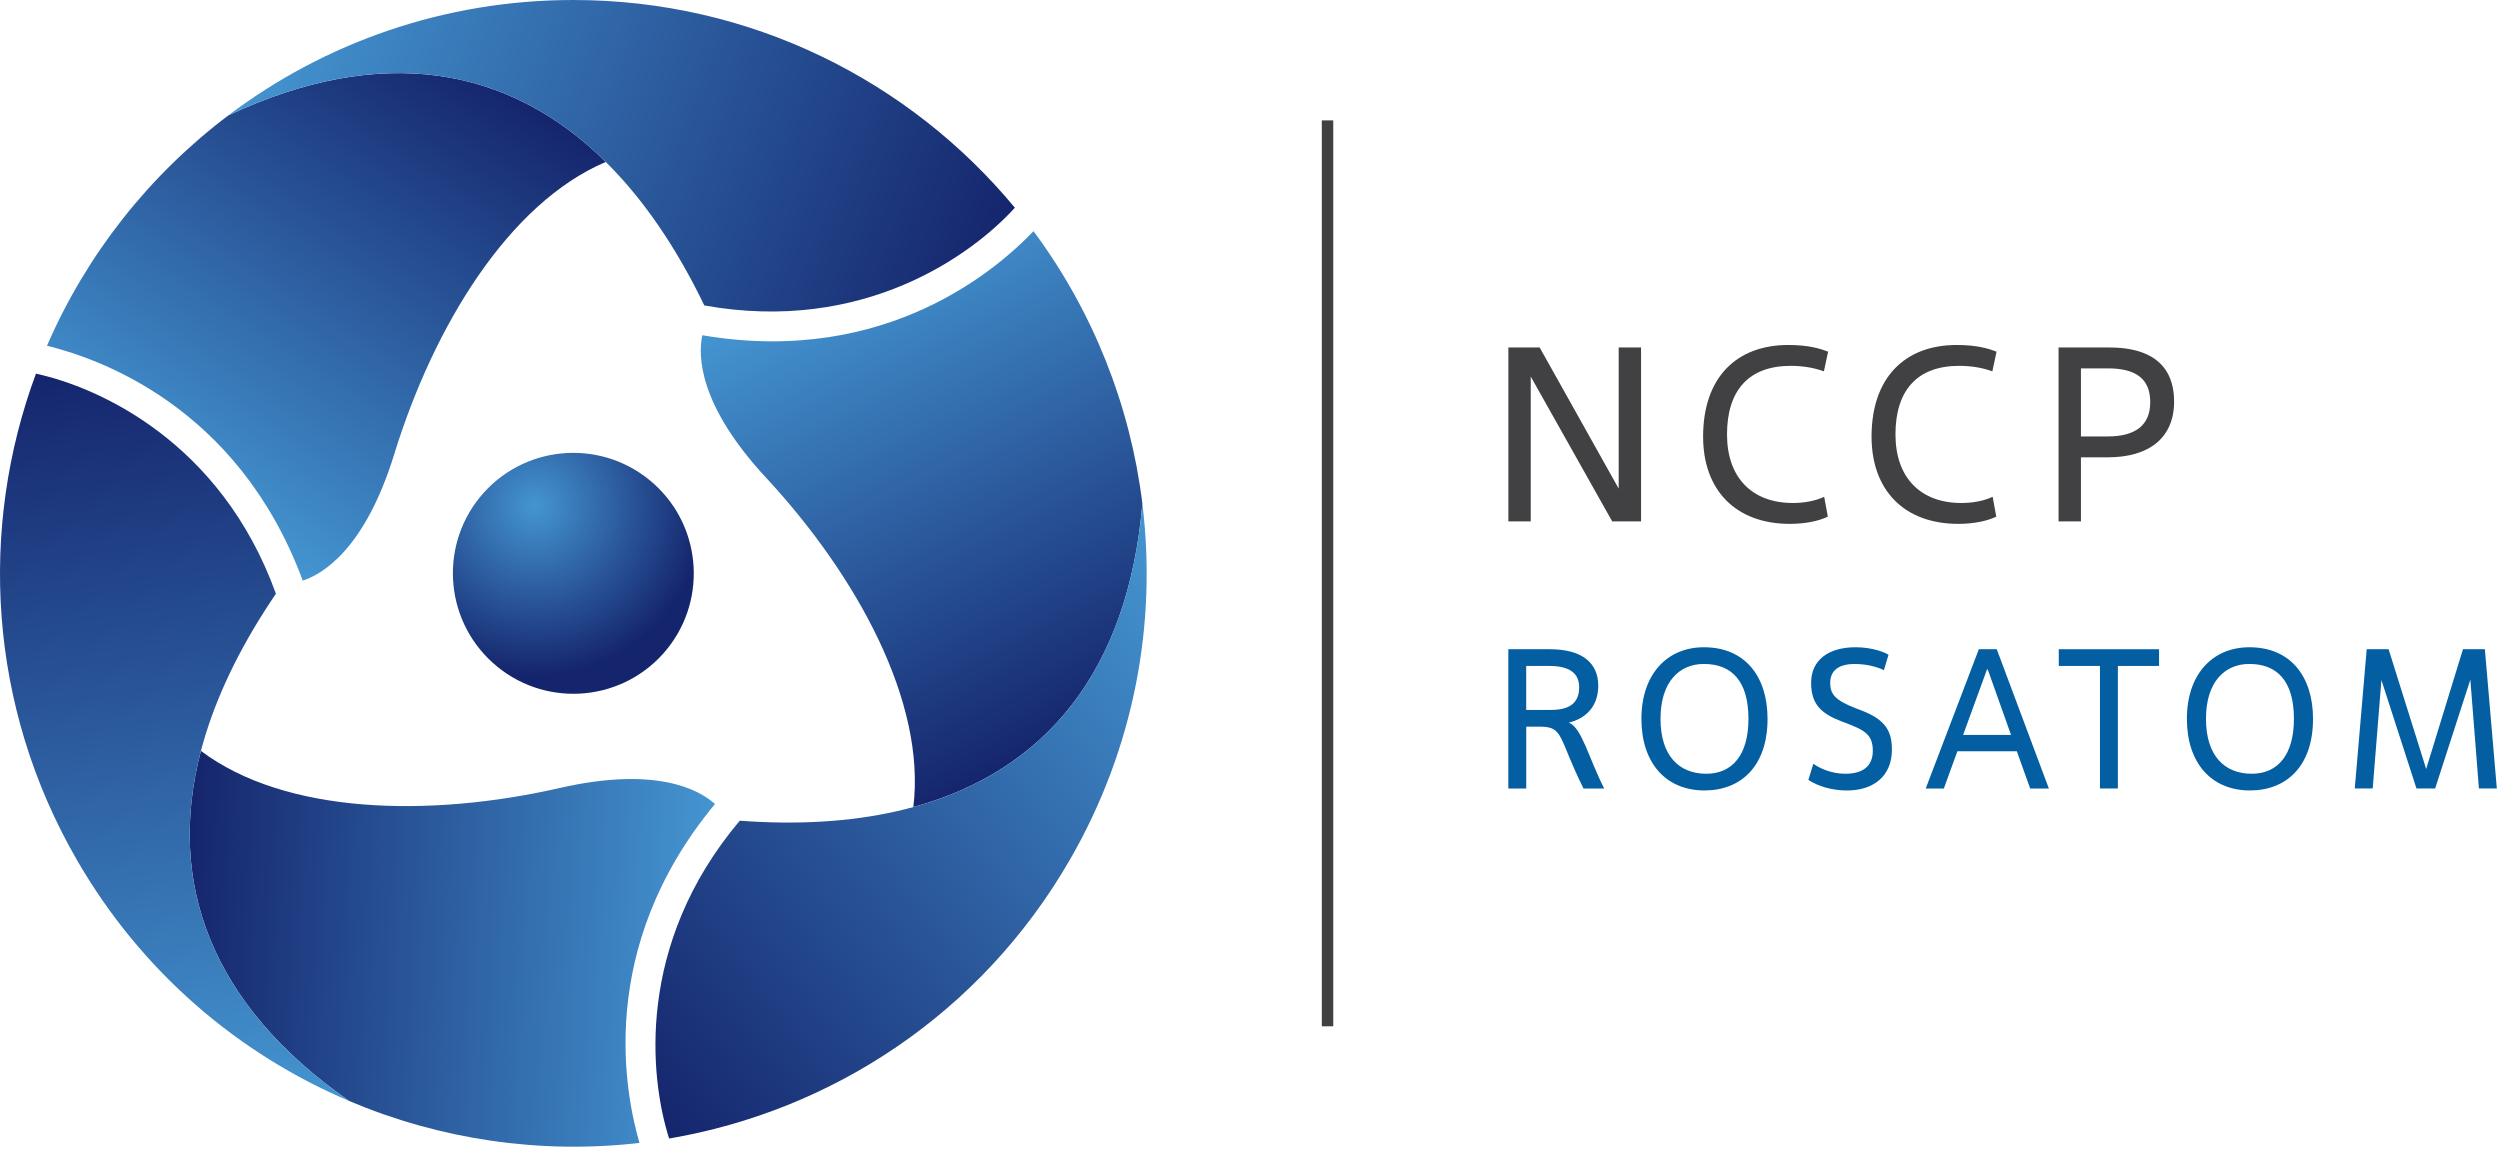
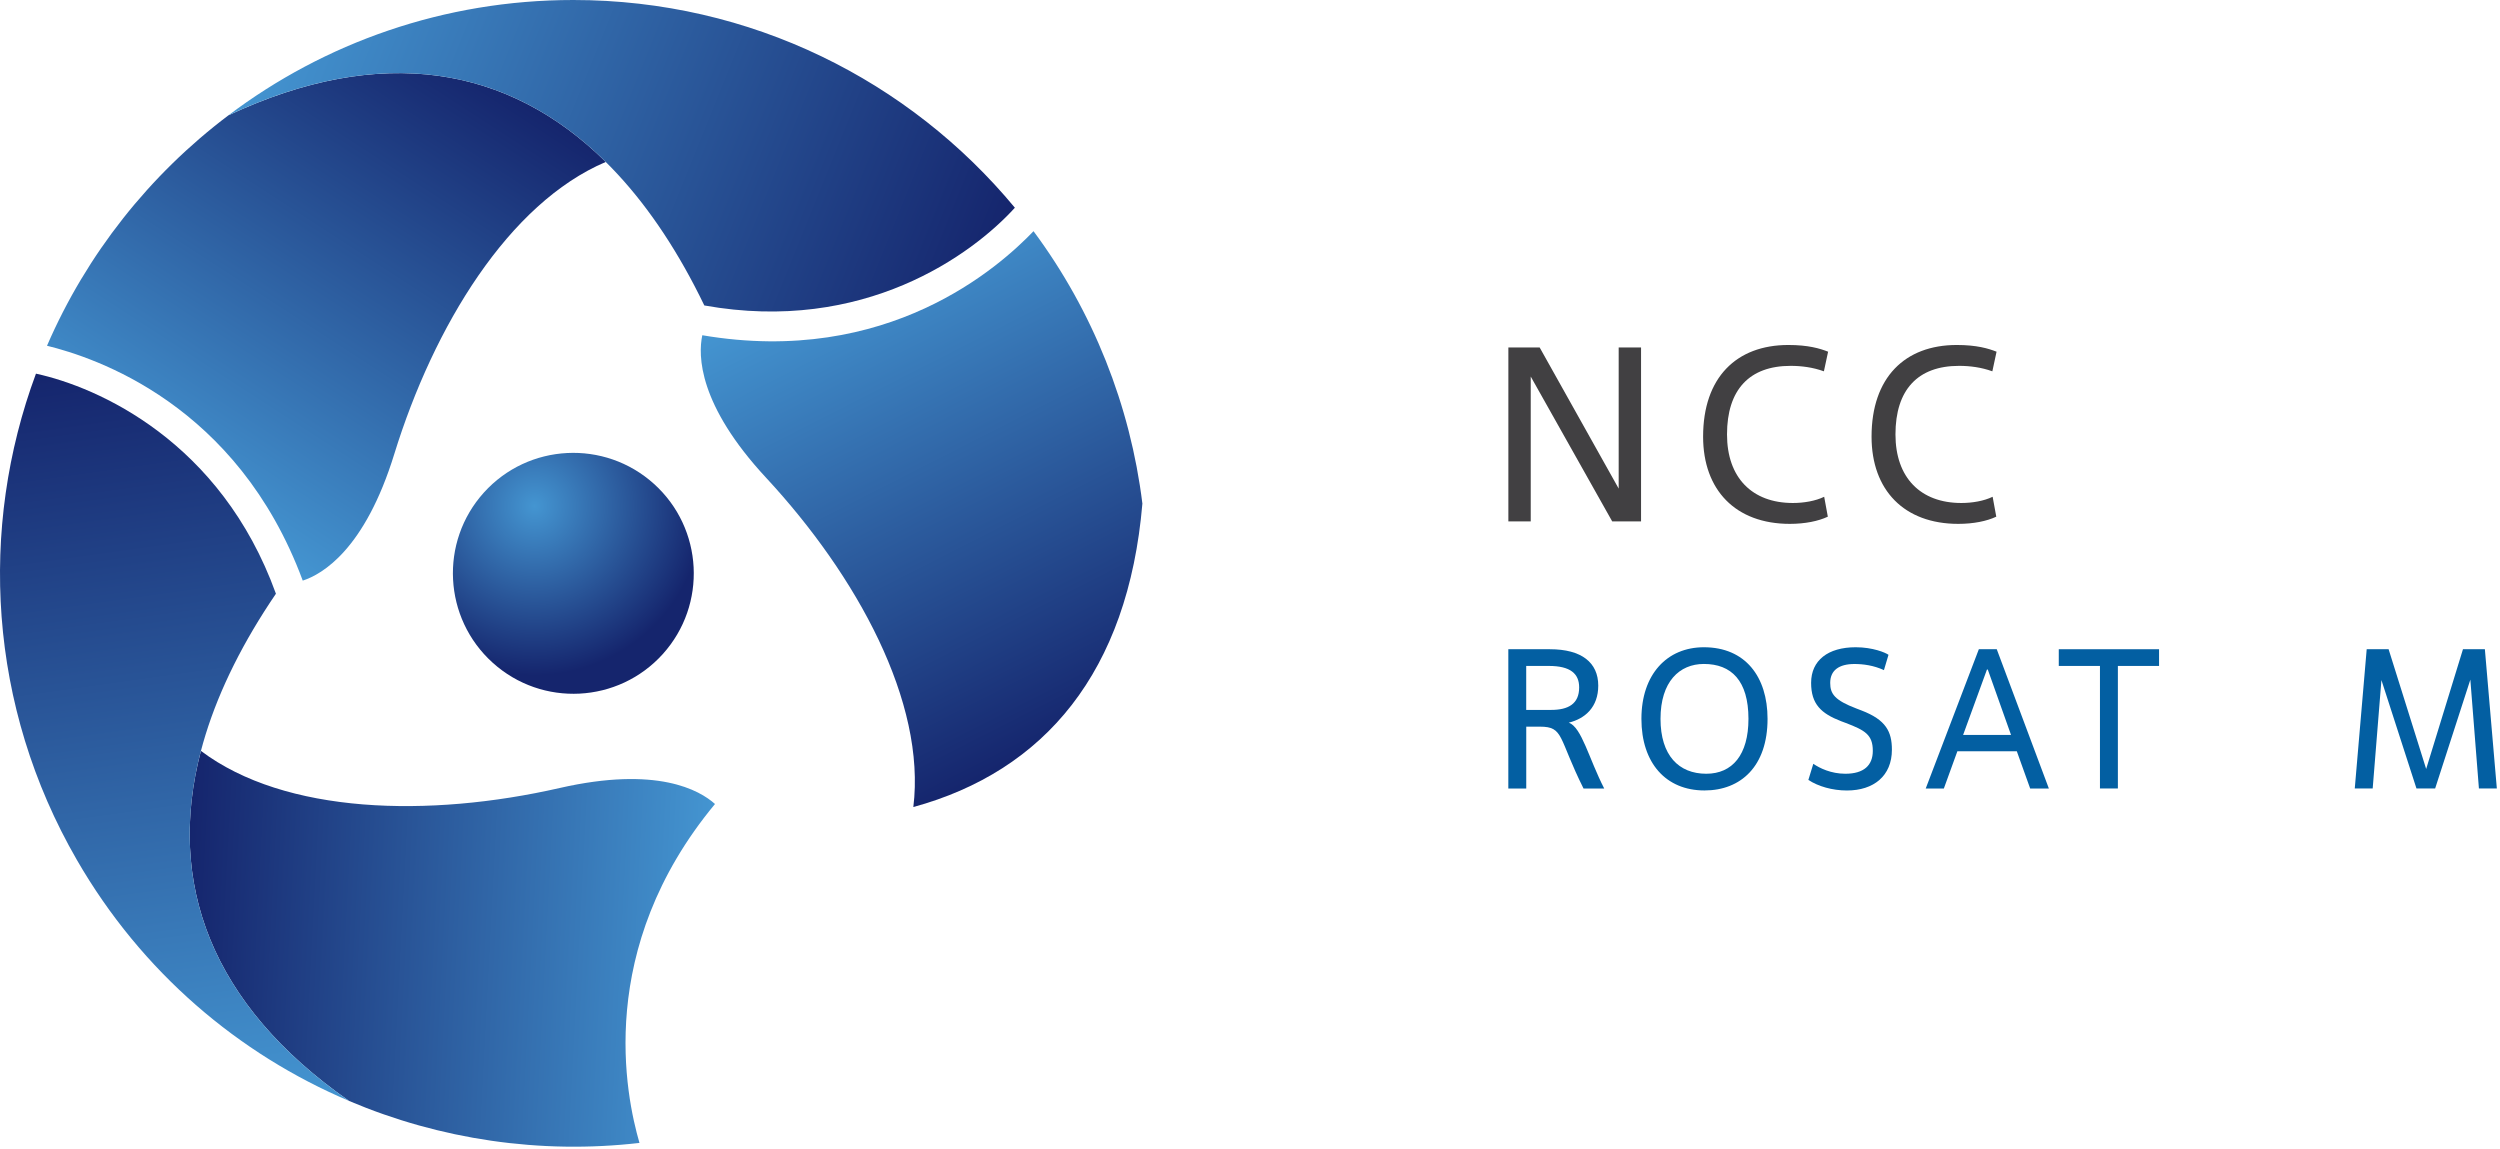
<svg xmlns="http://www.w3.org/2000/svg" width="618" height="284" viewBox="0 0 618 284" fill="none">
  <path d="M163.848 161.68C152.828 173.89 134.008 174.85 121.798 163.83C109.588 152.82 108.608 133.98 119.608 121.77C130.628 109.56 149.458 108.61 161.668 119.62C173.878 130.64 174.848 149.47 163.848 161.68Z" fill="url(#paint0_radial_564_1961)" />
  <path d="M56.479 28.5C36.999 43.19 21.429 62.8 11.619 85.47C23.399 88.37 58.659 99.85 74.839 143.53C79.709 141.94 90.199 135.83 97.469 112.23C107.229 80.63 125.739 50.24 149.749 40.03C125.809 16.35 94.269 10.77 56.479 28.5Z" fill="url(#paint1_linear_564_1961)" />
  <path d="M250.878 51.35C250.888 51.34 250.888 51.34 250.878 51.35C224.888 19.98 185.639 0 141.729 0C109.729 0 80.198 10.61 56.478 28.5C108.929 3.89 149.359 24.19 174.109 75.51C213.549 82.58 240.328 62.96 250.878 51.35Z" fill="url(#paint2_linear_564_1961)" />
  <path d="M86.308 272.16C108.768 281.69 133.538 285.37 158.078 282.53C154.708 270.88 147.008 234.6 176.748 198.75C172.938 195.33 162.408 189.3 138.328 194.8C106.088 202.15 70.508 201.31 49.668 185.62C41.128 218.19 52.068 248.3 86.308 272.16Z" fill="url(#paint3_linear_564_1961)" />
  <path d="M8.899 92.37H8.889C-5.271 130.56 -2.951 174.55 19.009 212.58C35.009 240.3 58.959 260.56 86.319 272.16C38.779 239.04 36.149 193.87 68.209 146.77C54.609 109.09 24.229 95.7 8.899 92.37Z" fill="url(#paint4_linear_564_1961)" />
  <path d="M282.398 124.49C279.418 100.27 270.218 76.99 255.488 57.15C247.088 65.9 219.518 90.7 173.608 82.87C172.548 87.88 172.598 100.02 189.398 118.12C211.878 142.37 228.948 173.6 225.778 199.5C258.258 190.61 278.858 166.08 282.398 124.49Z" fill="url(#paint5_linear_564_1961)" />
-   <path d="M165.408 281.44C165.418 281.44 165.418 281.44 165.408 281.44C205.568 274.62 242.488 250.61 264.448 212.58C280.448 184.86 286.028 153.99 282.388 124.5C277.468 182.23 239.678 207.1 182.868 202.88C157.038 233.49 160.638 266.49 165.408 281.44Z" fill="url(#paint6_linear_564_1961)" />
-   <path d="M329.579 29.76H326.749V253.7H329.579V29.76Z" fill="#414042" />
  <path d="M405.658 128.89H398.538L378.398 93.08V128.89H372.868V85.9H380.608L400.138 120.78V85.9H405.668V128.89H405.658Z" fill="#414042" />
  <path d="M451.838 127.72C449.508 128.83 446.188 129.5 442.438 129.5C429.048 129.5 421.008 121.15 421.008 107.94C421.008 93.32 429.238 85.28 442.078 85.28C446.988 85.28 449.878 86.14 451.908 86.94L450.868 91.79C448.168 90.81 445.338 90.44 442.638 90.44C432.438 90.44 426.918 96.34 426.918 107.39C426.918 118.08 433.118 124.34 443.198 124.34C445.898 124.34 448.788 123.85 450.938 122.8L451.838 127.72Z" fill="#414042" />
  <path d="M493.479 127.72C491.149 128.83 487.829 129.5 484.079 129.5C470.689 129.5 462.648 121.15 462.648 107.94C462.648 93.32 470.879 85.28 483.719 85.28C488.629 85.28 491.519 86.14 493.549 86.94L492.509 91.79C489.809 90.81 486.979 90.44 484.279 90.44C474.079 90.44 468.559 96.34 468.559 107.39C468.559 118.08 474.758 124.34 484.838 124.34C487.538 124.34 490.429 123.85 492.579 122.8L493.479 127.72Z" fill="#414042" />
-   <path d="M514.408 128.89H508.878V85.9H521.528C531.288 85.9 537.438 89.95 537.438 99.29C537.438 108.2 531.298 113.05 521.038 113.05H514.408V128.89ZM514.408 107.89H521.038C527.858 107.89 531.538 105.13 531.538 99.41C531.538 93.51 527.848 91.06 521.038 91.06H514.408V107.89Z" fill="#414042" />
  <path d="M372.858 160.49H383.138C390.958 160.49 395.088 163.78 395.088 169.49C395.088 174.8 391.839 177.65 387.809 178.64C391.009 179.82 392.729 187.44 396.559 194.92H391.448C385.158 182.33 386.628 179.63 380.678 179.63H377.289V194.92H372.858V160.49ZM377.289 175.49H383.438C387.668 175.49 390.368 174.01 390.368 169.93C390.368 166.54 388.208 164.62 382.888 164.62H377.279V175.49H377.289Z" fill="#035FA2" />
  <path d="M405.759 177.7C405.759 166.68 412.099 160 421.199 160C431.429 160 436.939 167.28 436.939 177.7C436.939 189.41 430.349 195.4 421.349 195.4C411.809 195.4 405.759 188.62 405.759 177.7ZM432.219 177.7C432.219 168.26 427.989 164.13 421.199 164.13C415.149 164.13 410.479 168.51 410.479 177.7C410.479 186.75 414.999 191.27 421.789 191.27C428.239 191.27 432.219 186.6 432.219 177.7Z" fill="#035FA2" />
  <path d="M448.248 188.81C449.818 189.89 452.628 191.27 456.168 191.27C460.738 191.27 462.958 189.2 462.958 185.61C462.958 181.63 461.038 180.54 456.318 178.73L455.138 178.29C450.168 176.37 447.708 174.06 447.708 168.8C447.708 163.24 451.888 160 458.728 160C462.958 160 466.108 161.33 466.838 161.87L465.708 165.66C463.198 164.48 460.548 164.14 458.428 164.14C454.588 164.14 452.428 165.71 452.428 168.81C452.428 171.52 453.508 173.09 458.918 175.15L460.198 175.64C466.198 177.95 467.678 180.85 467.678 185.33C467.678 191.82 463.158 195.41 456.568 195.41C452.928 195.41 449.438 194.38 447.028 192.8L448.248 188.81Z" fill="#035FA2" />
  <path d="M498.559 185.72H483.859L480.519 194.92H476.039L489.169 160.49H493.599L506.479 194.92H501.859L498.559 185.72ZM485.279 181.68H497.129L491.379 165.5H491.179L485.279 181.68Z" fill="#035FA2" />
  <path d="M523.539 194.91H519.109V164.62H508.929V160.49H533.719V164.62H523.539V194.91Z" fill="#035FA2" />
-   <path d="M540.599 177.7C540.599 166.68 546.939 160 556.039 160C566.269 160 571.779 167.28 571.779 177.7C571.779 189.41 565.189 195.4 556.189 195.4C546.649 195.4 540.599 188.62 540.599 177.7ZM567.059 177.7C567.059 168.26 562.829 164.13 556.039 164.13C549.989 164.13 545.319 168.51 545.319 177.7C545.319 186.75 549.839 191.27 556.629 191.27C563.069 191.27 567.059 186.6 567.059 177.7Z" fill="#035FA2" />
  <path d="M617.219 194.91H612.789L610.669 168.01L601.969 194.91H597.349L588.689 168.11L586.529 194.91H582.099L585.049 160.48H590.459L599.749 190.09L608.849 160.48H614.259L617.219 194.91Z" fill="#035FA2" />
  <defs>
    <radialGradient id="paint0_radial_564_1961" cx="0" cy="0" r="1" gradientUnits="userSpaceOnUse" gradientTransform="translate(132.149 125.087) scale(41.907 41.907)">
      <stop stop-color="#4495D1" />
      <stop offset="1" stop-color="#15256D" />
    </radialGradient>
    <linearGradient id="paint1_linear_564_1961" x1="41.226" y1="121.703" x2="111.696" y2="13.188" gradientUnits="userSpaceOnUse">
      <stop stop-color="#4495D1" />
      <stop offset="1" stop-color="#15256D" />
    </linearGradient>
    <linearGradient id="paint2_linear_564_1961" x1="69.353" y1="-3.358" x2="244.411" y2="67.369" gradientUnits="userSpaceOnUse">
      <stop stop-color="#4495D1" />
      <stop offset="1" stop-color="#15256D" />
    </linearGradient>
    <linearGradient id="paint3_linear_564_1961" x1="174.607" y1="238.795" x2="45.406" y2="232.026" gradientUnits="userSpaceOnUse">
      <stop stop-color="#4495D1" />
      <stop offset="1" stop-color="#15256D" />
    </linearGradient>
    <linearGradient id="paint4_linear_564_1961" x1="52.249" y1="276.969" x2="25.969" y2="89.991" gradientUnits="userSpaceOnUse">
      <stop stop-color="#4495D1" />
      <stop offset="1" stop-color="#15256D" />
    </linearGradient>
    <linearGradient id="paint5_linear_564_1961" x1="209.32" y1="64.675" x2="268.058" y2="179.96" gradientUnits="userSpaceOnUse">
      <stop stop-color="#4495D1" />
      <stop offset="1" stop-color="#15256D" />
    </linearGradient>
    <linearGradient id="paint6_linear_564_1961" x1="303.558" y1="151.564" x2="154.773" y2="267.804" gradientUnits="userSpaceOnUse">
      <stop stop-color="#4495D1" />
      <stop offset="1" stop-color="#15256D" />
    </linearGradient>
  </defs>
</svg>